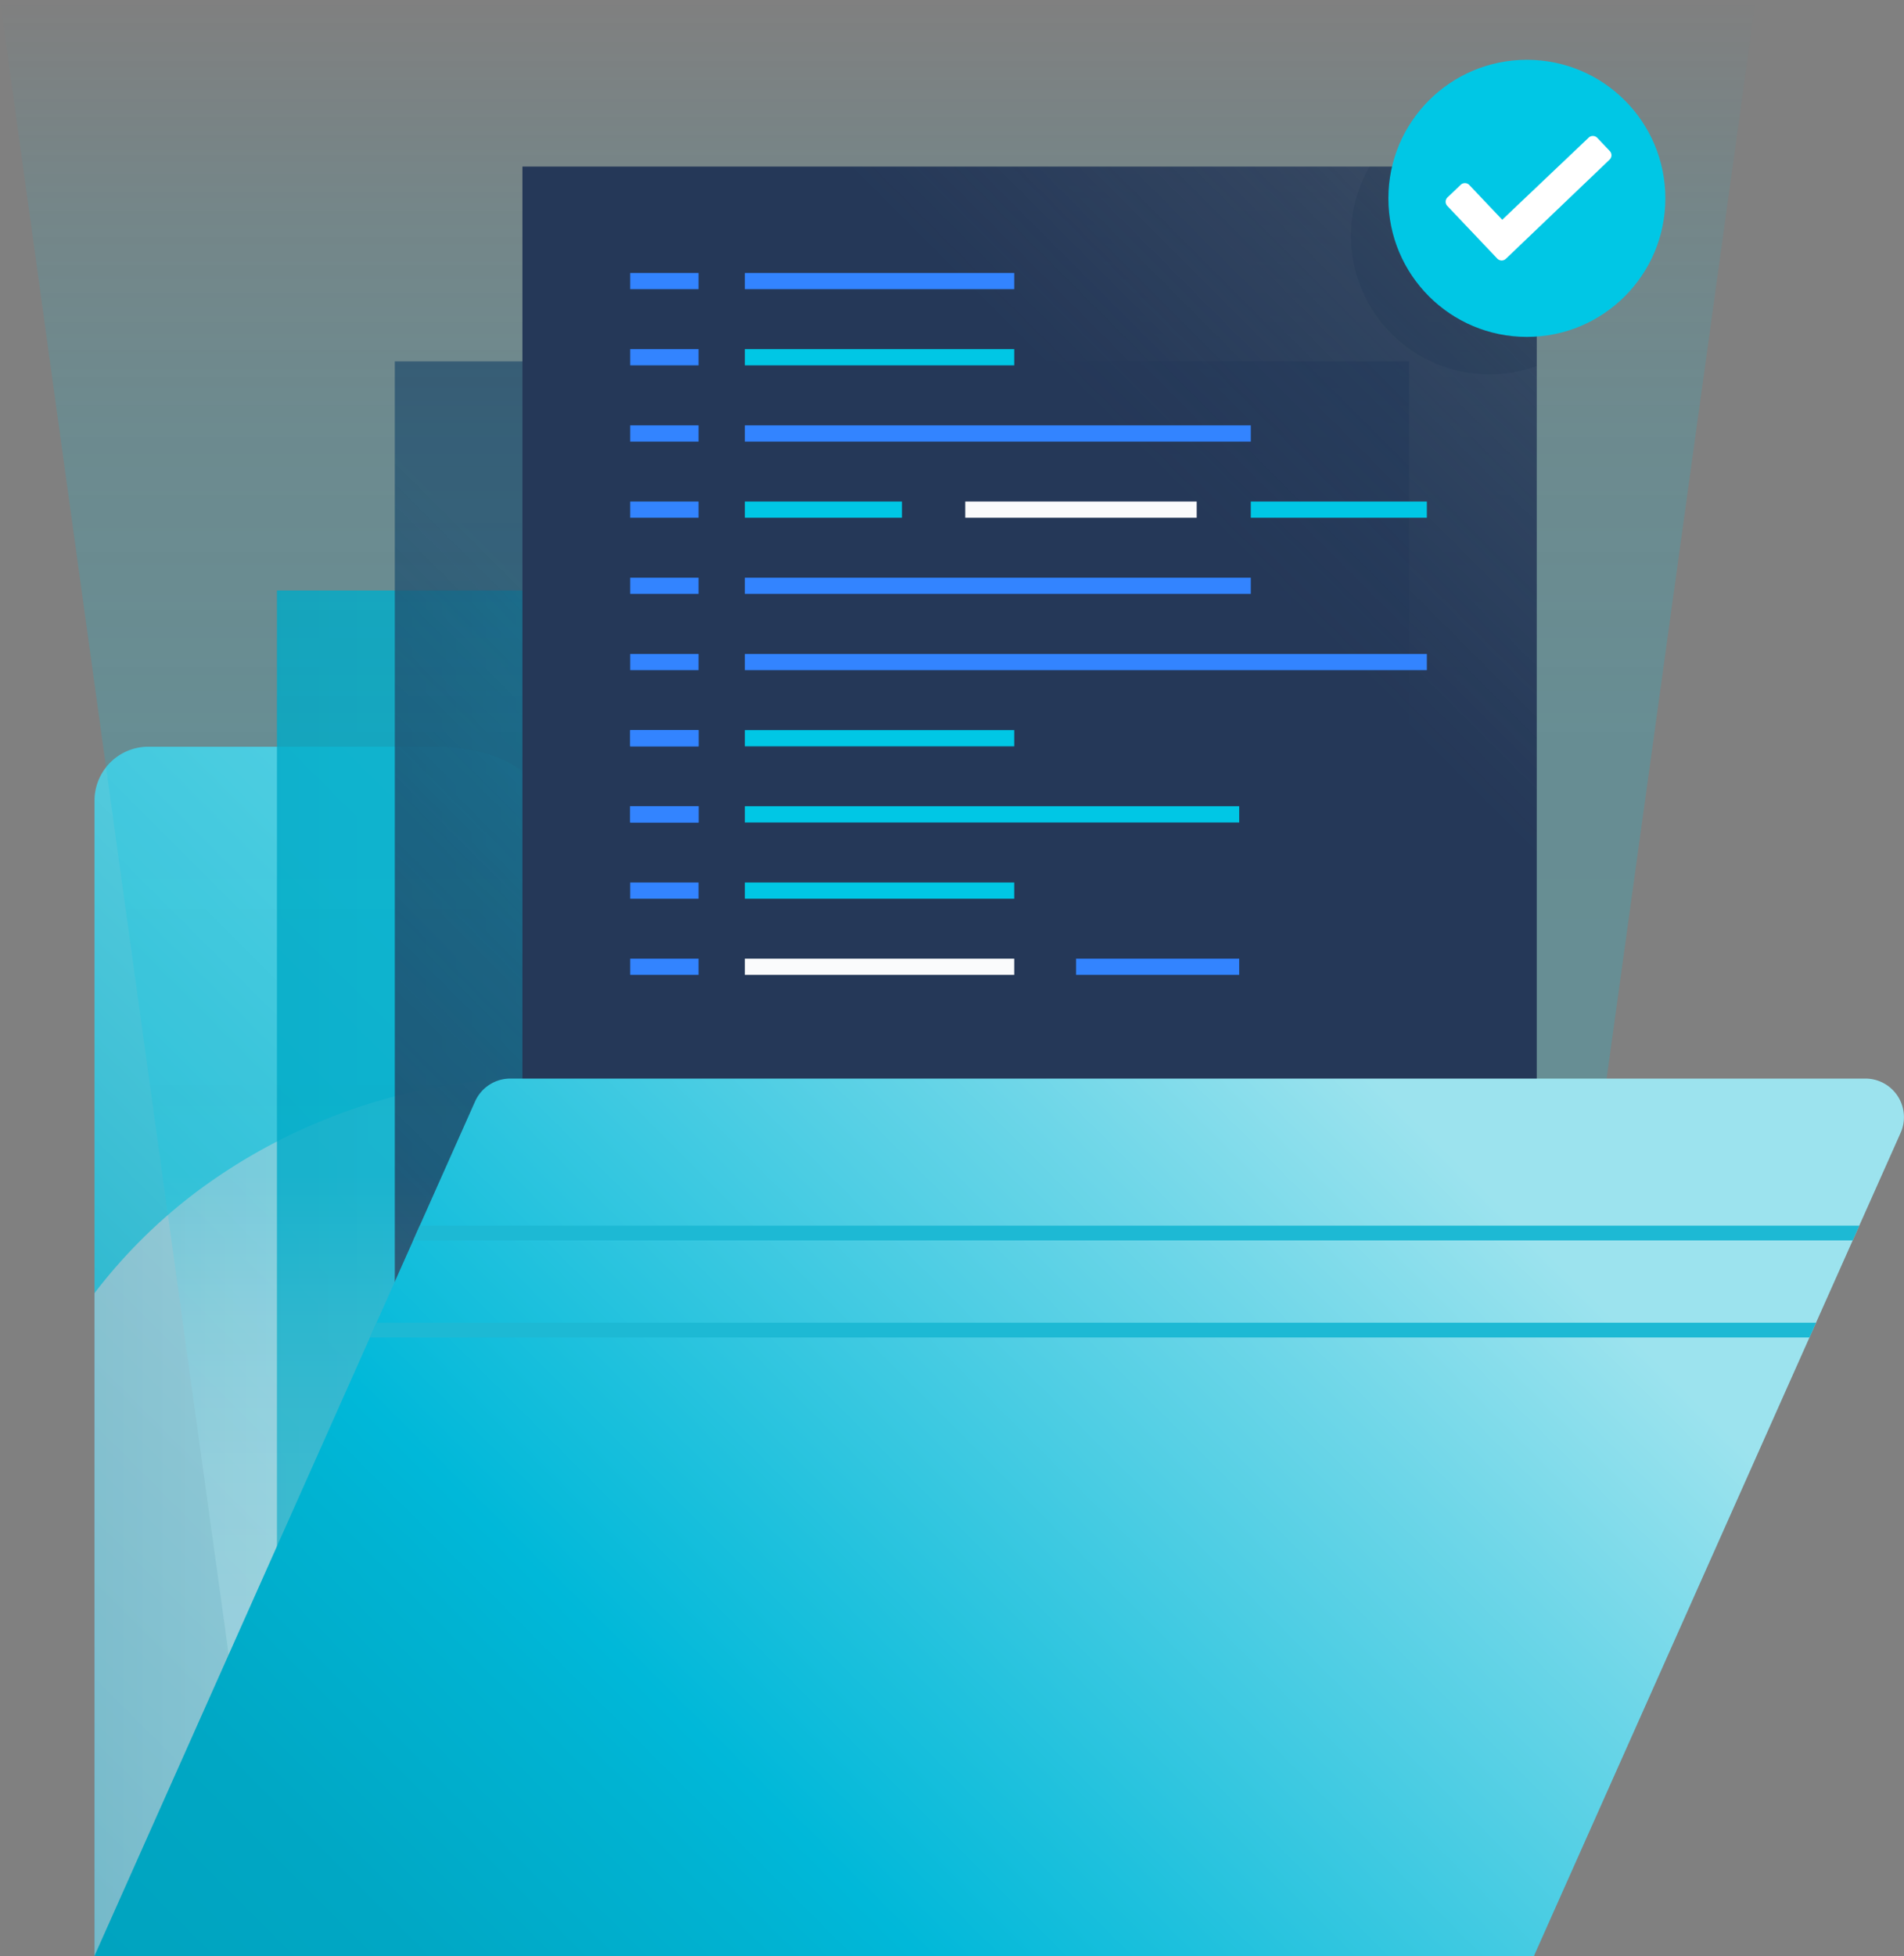
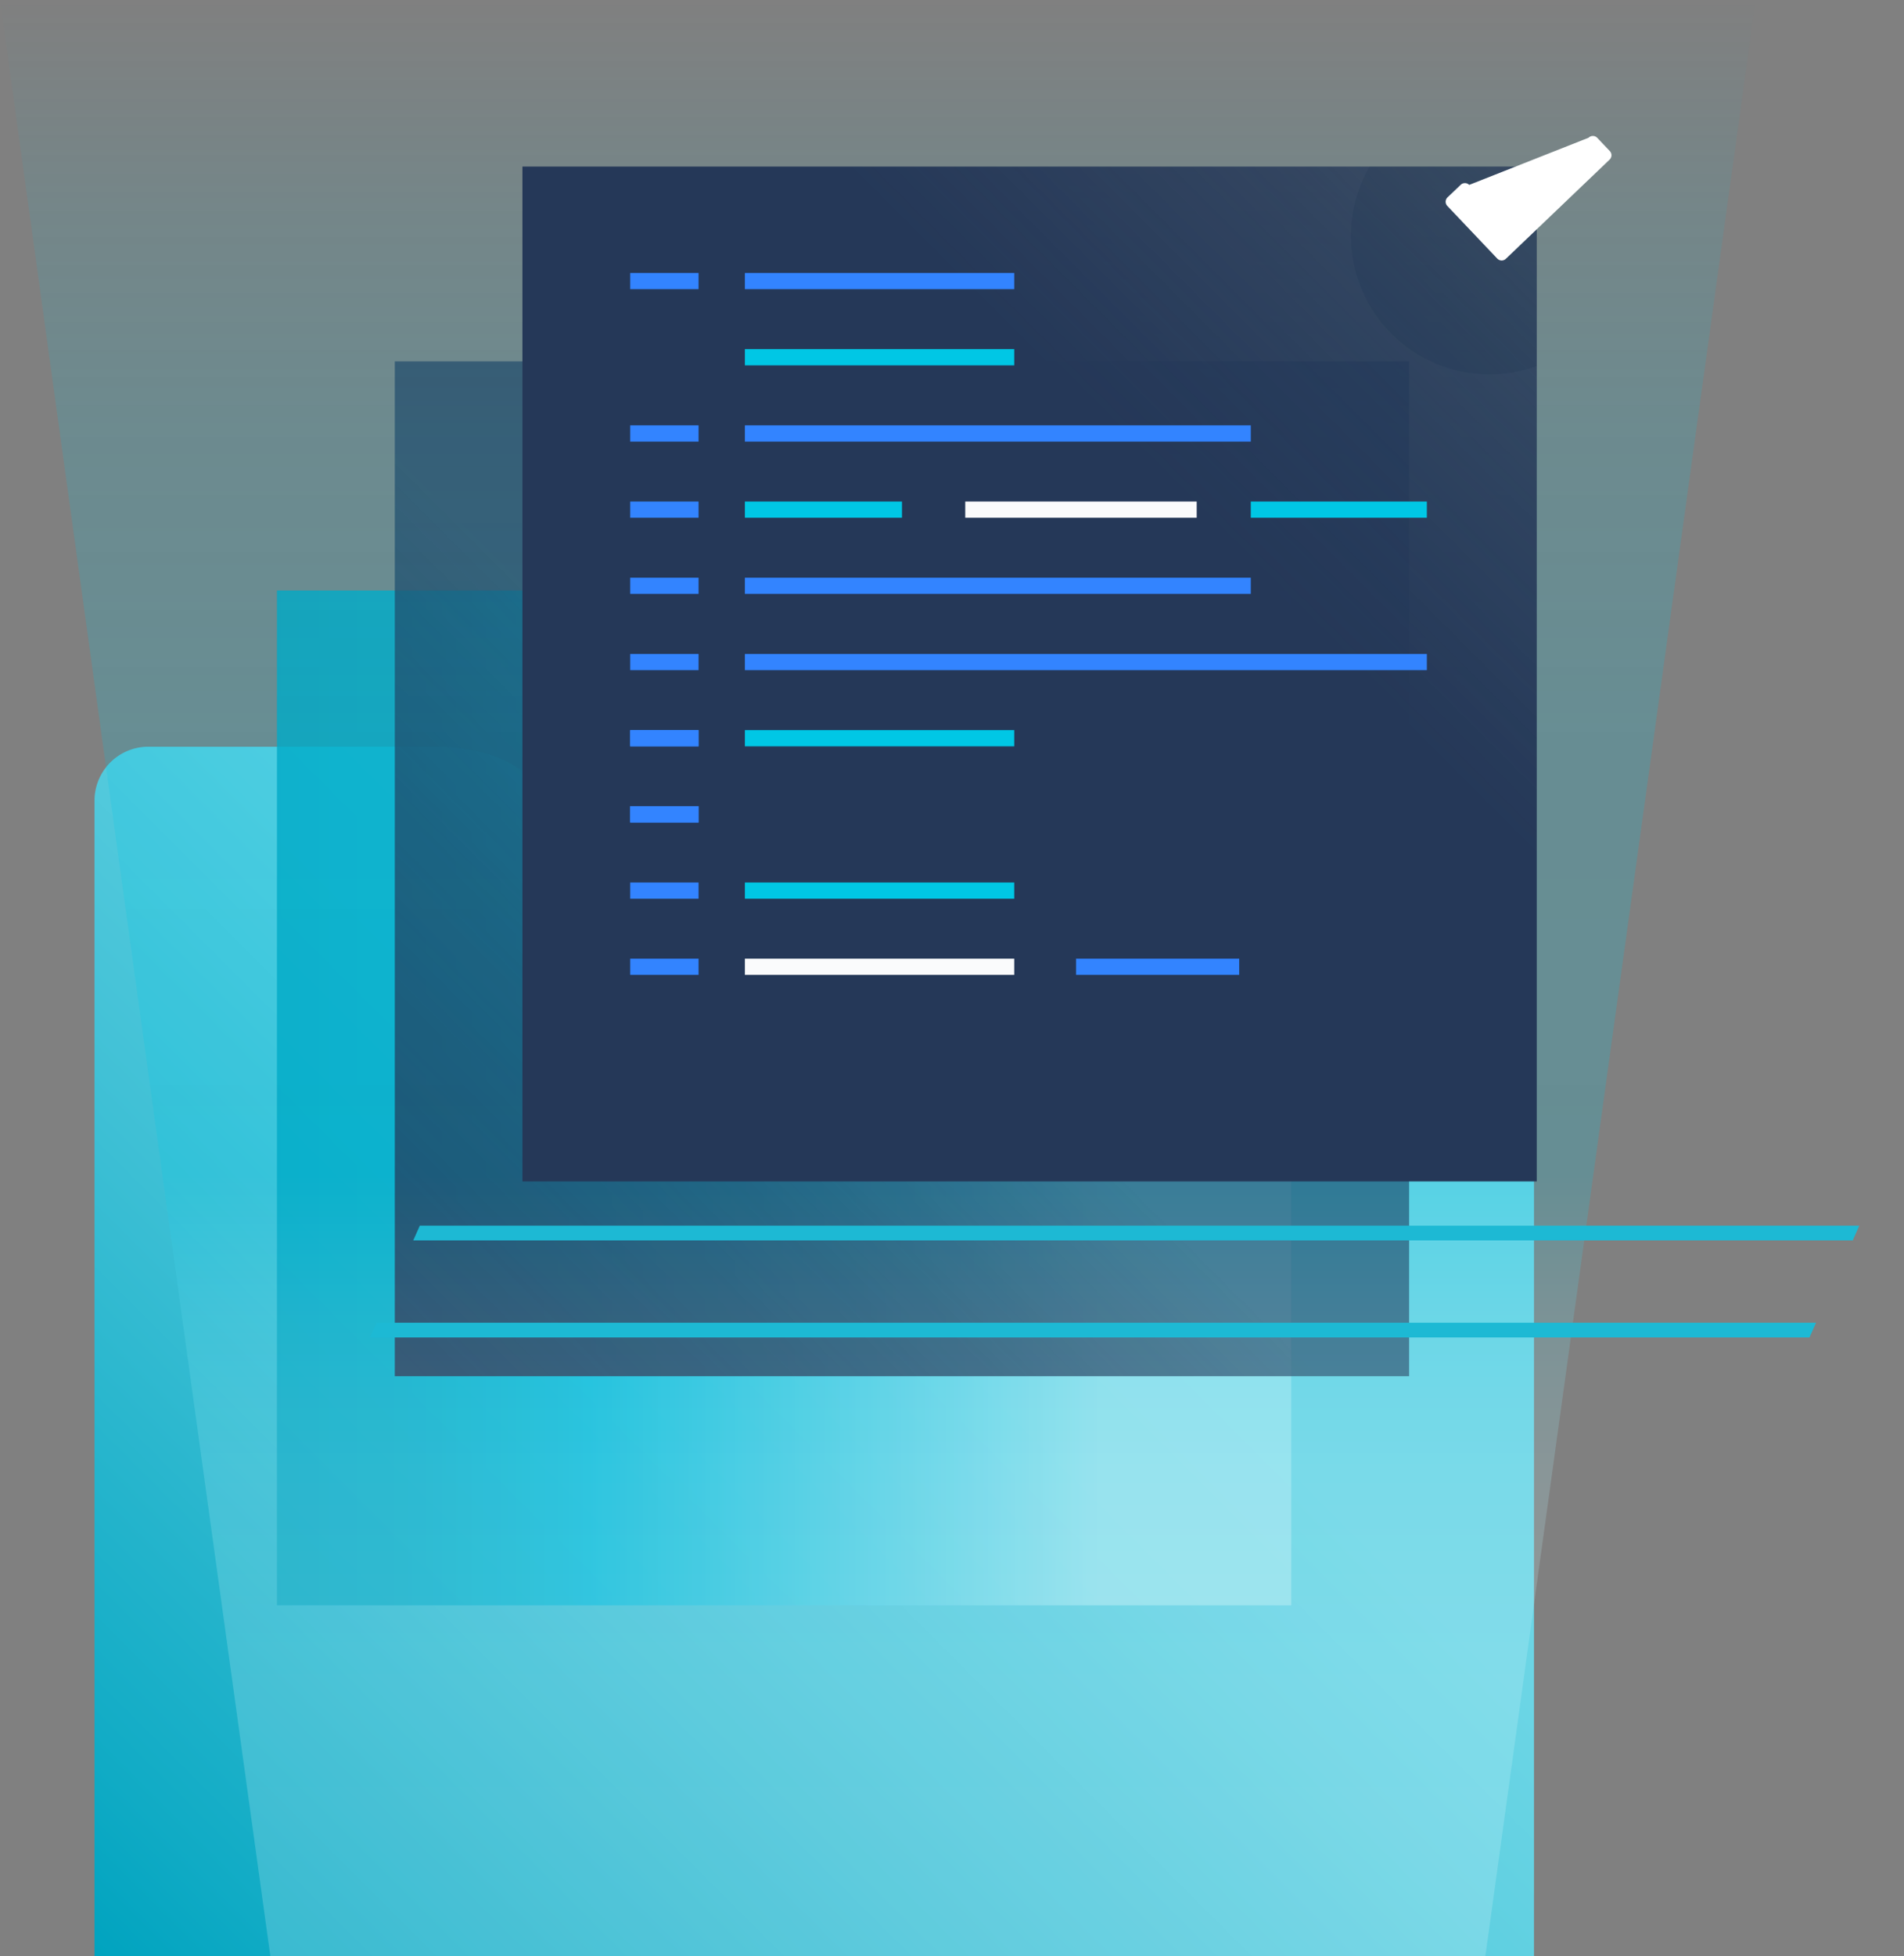
<svg xmlns="http://www.w3.org/2000/svg" xmlns:xlink="http://www.w3.org/1999/xlink" viewBox="0 0 235.11 241.41">
  <rect x="0" y="0" width="235.11" height="241.41" fill="#808080" stroke="none" />
  <defs>
    <style>.cls-1{fill:url(#linear-gradient);}.cls-2{isolation:isolate;}.cls-3{fill:url(#linear-gradient-2);}.cls-4{opacity:0.6;mix-blend-mode:multiply;fill:url(#linear-gradient-3);}.cls-5{opacity:0.8;fill:url(#linear-gradient-4);}.cls-6{fill:url(#linear-gradient-5);}.cls-7{fill:url(#linear-gradient-6);}.cls-8{clip-path:url(#clip-path);}.cls-9{fill:#091e42;opacity:0.1;}.cls-10{fill:url(#linear-gradient-8);}.cls-11{fill:#1db9d4;}.cls-12,.cls-14,.cls-15{fill:none;}.cls-12{stroke:#3384ff;}.cls-12,.cls-13,.cls-14,.cls-15{stroke-miterlimit:10;stroke-width:2px;}.cls-13{fill:#3384ff;}.cls-13,.cls-15{stroke:#00c7e5;}.cls-14{stroke:#fafbfc;}.cls-16{fill:#00c7e5;}.cls-17{fill:#fff;}</style>
    <linearGradient id="linear-gradient" x1="64.51" y1="145.81" x2="189.76" y2="20.56" gradientUnits="userSpaceOnUse">
      <stop offset="0.66" stop-color="#253858" />
      <stop offset="0.88" stop-color="#253858" stop-opacity="0.83" />
      <stop offset="1" stop-color="#253858" stop-opacity="0.7" />
    </linearGradient>
    <linearGradient id="linear-gradient-2" x1="19.77" y1="249.52" x2="173.39" y2="95.89" gradientUnits="userSpaceOnUse">
      <stop offset="0" stop-color="#00a3bf" />
      <stop offset="0.08" stop-color="#10abc5" />
      <stop offset="0.36" stop-color="#41c1d6" />
      <stop offset="0.57" stop-color="#60d0e1" />
      <stop offset="0.68" stop-color="#6bd5e5" />
    </linearGradient>
    <linearGradient id="linear-gradient-3" x1="11.67" y1="187.26" x2="137.77" y2="187.26" gradientUnits="userSpaceOnUse">
      <stop offset="0" stop-color="#c1c7d0" />
      <stop offset="0.03" stop-color="#c4c9d2" />
      <stop offset="0.27" stop-color="#d9dde3" />
      <stop offset="0.5" stop-color="#e7e8ed" />
      <stop offset="0.71" stop-color="#ebecf0" />
    </linearGradient>
    <linearGradient id="linear-gradient-4" x1="34.2" y1="135.5" x2="159.45" y2="135.5" gradientUnits="userSpaceOnUse">
      <stop offset="0" stop-color="#00a3bf" />
      <stop offset="0.12" stop-color="#00a7c4" />
      <stop offset="0.26" stop-color="#00b3d2" />
      <stop offset="0.31" stop-color="#00b8d9" />
      <stop offset="0.42" stop-color="#1fc1dd" />
      <stop offset="0.67" stop-color="#6dd6e8" />
      <stop offset="0.81" stop-color="#9ce3ee" />
    </linearGradient>
    <linearGradient id="linear-gradient-5" x1="48.75" y1="169.85" x2="174" y2="44.6" gradientUnits="userSpaceOnUse">
      <stop offset="0" stop-color="#253858" />
      <stop offset="0.29" stop-color="#253858" stop-opacity="0.83" />
      <stop offset="0.46" stop-color="#253858" stop-opacity="0.7" />
    </linearGradient>
    <linearGradient id="linear-gradient-6" x1="108.4" y1="241.41" x2="108.4" gradientUnits="userSpaceOnUse">
      <stop offset="0" stop-color="#e6fcff" stop-opacity="0.2" />
      <stop offset="0.15" stop-color="#d9f9fe" stop-opacity="0.2" />
      <stop offset="0.25" stop-color="#aeeff9" stop-opacity="0.2" />
      <stop offset="0.33" stop-color="#66def0" stop-opacity="0.2" />
      <stop offset="0.4" stop-color="#00c7e5" stop-opacity="0.2" />
      <stop offset="0.63" stop-color="#00c7e5" stop-opacity="0.19" />
      <stop offset="0.78" stop-color="#00c7e5" stop-opacity="0.15" />
      <stop offset="0.89" stop-color="#00c7e5" stop-opacity="0.09" />
      <stop offset="1" stop-color="#00c7e5" stop-opacity="0" />
    </linearGradient>
    <clipPath id="clip-path">
      <rect id="_Rectangle_" data-name="&lt;Rectangle&gt;" class="cls-1" x="64.51" y="20.56" width="125.25" height="125.25" />
    </clipPath>
    <linearGradient id="linear-gradient-8" x1="41.38" y1="271.12" x2="205.85" y2="106.65" xlink:href="#linear-gradient-4" />
  </defs>
  <title>Approved Versions</title>
  <g class="cls-2">
    <g id="Layer_2" data-name="Layer 2">
      <g id="Software">
        <path id="_Path_" data-name="&lt;Path&gt;" class="cls-3" d="M182.76,108H86c-19.08,0-13.74-15.84-32.61-15.84H18.32a6.65,6.65,0,0,0-6.65,6.65V241.41H189.42V114.67A6.65,6.65,0,0,0,182.76,108Z" />
-         <path class="cls-4" d="M11.67,241.41h126.1L62.57,133.12A71,71,0,0,0,24.39,147,65.39,65.39,0,0,0,11.67,159.6Z" />
        <rect class="cls-5" x="34.2" y="72.88" width="125.25" height="125.25" />
        <rect class="cls-6" x="48.75" y="44.6" width="125.25" height="125.25" />
        <polygon class="cls-7" points="183.42 241.41 33.38 241.41 0 0 216.79 0 183.42 241.41" />
        <rect id="_Rectangle_2" data-name="&lt;Rectangle&gt;" class="cls-1" x="64.51" y="20.56" width="125.25" height="125.25" />
        <g class="cls-8">
          <circle class="cls-9" cx="183.92" cy="29.11" r="17.1" />
        </g>
-         <path id="_Path_2" data-name="&lt;Path&gt;" class="cls-10" d="M189.41,241.41H11.66l47-105.46A4.76,4.76,0,0,1,63,133.12H230.34a4.76,4.76,0,0,1,4.35,6.7Z" />
        <polygon class="cls-11" points="51.84 151.27 51.03 153.09 228.78 153.09 229.59 151.27 51.84 151.27" />
        <polygon class="cls-11" points="223.44 165.07 224.25 163.25 46.51 163.25 45.69 165.07 223.44 165.07" />
        <line class="cls-12" x1="91.98" y1="34.69" x2="125.24" y2="34.69" />
        <line class="cls-12" x1="77.82" y1="34.69" x2="86.26" y2="34.69" />
        <line class="cls-13" x1="91.98" y1="44.09" x2="125.24" y2="44.09" />
-         <line class="cls-12" x1="77.82" y1="44.09" x2="86.26" y2="44.09" />
        <line class="cls-12" x1="91.98" y1="53.5" x2="154.45" y2="53.5" />
        <line class="cls-12" x1="77.82" y1="53.5" x2="86.26" y2="53.5" />
        <line class="cls-13" x1="154.45" y1="62.9" x2="176.19" y2="62.9" />
        <line class="cls-14" x1="119.19" y1="62.9" x2="147.77" y2="62.9" />
        <line class="cls-15" x1="91.98" y1="62.9" x2="111.38" y2="62.9" />
        <line class="cls-12" x1="77.82" y1="62.9" x2="86.26" y2="62.9" />
        <line class="cls-12" x1="91.98" y1="72.3" x2="154.45" y2="72.3" />
        <line class="cls-12" x1="77.82" y1="72.3" x2="86.26" y2="72.3" />
        <line class="cls-12" x1="91.98" y1="81.71" x2="176.19" y2="81.71" />
        <line class="cls-12" x1="77.82" y1="81.71" x2="86.26" y2="81.71" />
        <line class="cls-15" x1="91.98" y1="91.11" x2="125.24" y2="91.11" />
        <line class="cls-12" x1="77.82" y1="91.11" x2="86.26" y2="91.11" />
-         <line class="cls-15" x1="91.98" y1="100.51" x2="153.02" y2="100.51" />
        <line class="cls-12" x1="77.82" y1="100.51" x2="86.26" y2="100.51" />
        <line class="cls-12" x1="77.82" y1="91.11" x2="86.26" y2="91.11" />
        <line class="cls-12" x1="77.82" y1="100.51" x2="86.26" y2="100.51" />
        <line class="cls-15" x1="91.98" y1="109.92" x2="125.24" y2="109.92" />
        <line class="cls-12" x1="77.82" y1="109.92" x2="86.26" y2="109.92" />
        <line class="cls-12" x1="132.87" y1="119.32" x2="153.02" y2="119.32" />
        <line class="cls-14" x1="91.98" y1="119.32" x2="125.24" y2="119.32" />
        <line class="cls-12" x1="77.82" y1="119.32" x2="86.26" y2="119.32" />
-         <circle class="cls-16" cx="188.54" cy="24.48" r="17.1" />
-         <path class="cls-17" d="M184.88,31.91l-6.15-6.48a.75.75,0,0,1,0-1.06l1.63-1.55a.75.75,0,0,1,1.06,0l4.08,4.3L196.16,17a.75.75,0,0,1,1.06,0l1.55,1.63a.75.75,0,0,1,0,1.06L185.95,31.94A.75.75,0,0,1,184.88,31.91Z" />
+         <path class="cls-17" d="M184.88,31.91l-6.15-6.48a.75.75,0,0,1,0-1.06l1.63-1.55a.75.75,0,0,1,1.06,0L196.16,17a.75.75,0,0,1,1.06,0l1.55,1.63a.75.75,0,0,1,0,1.06L185.95,31.94A.75.75,0,0,1,184.88,31.91Z" />
      </g>
    </g>
  </g>
</svg>